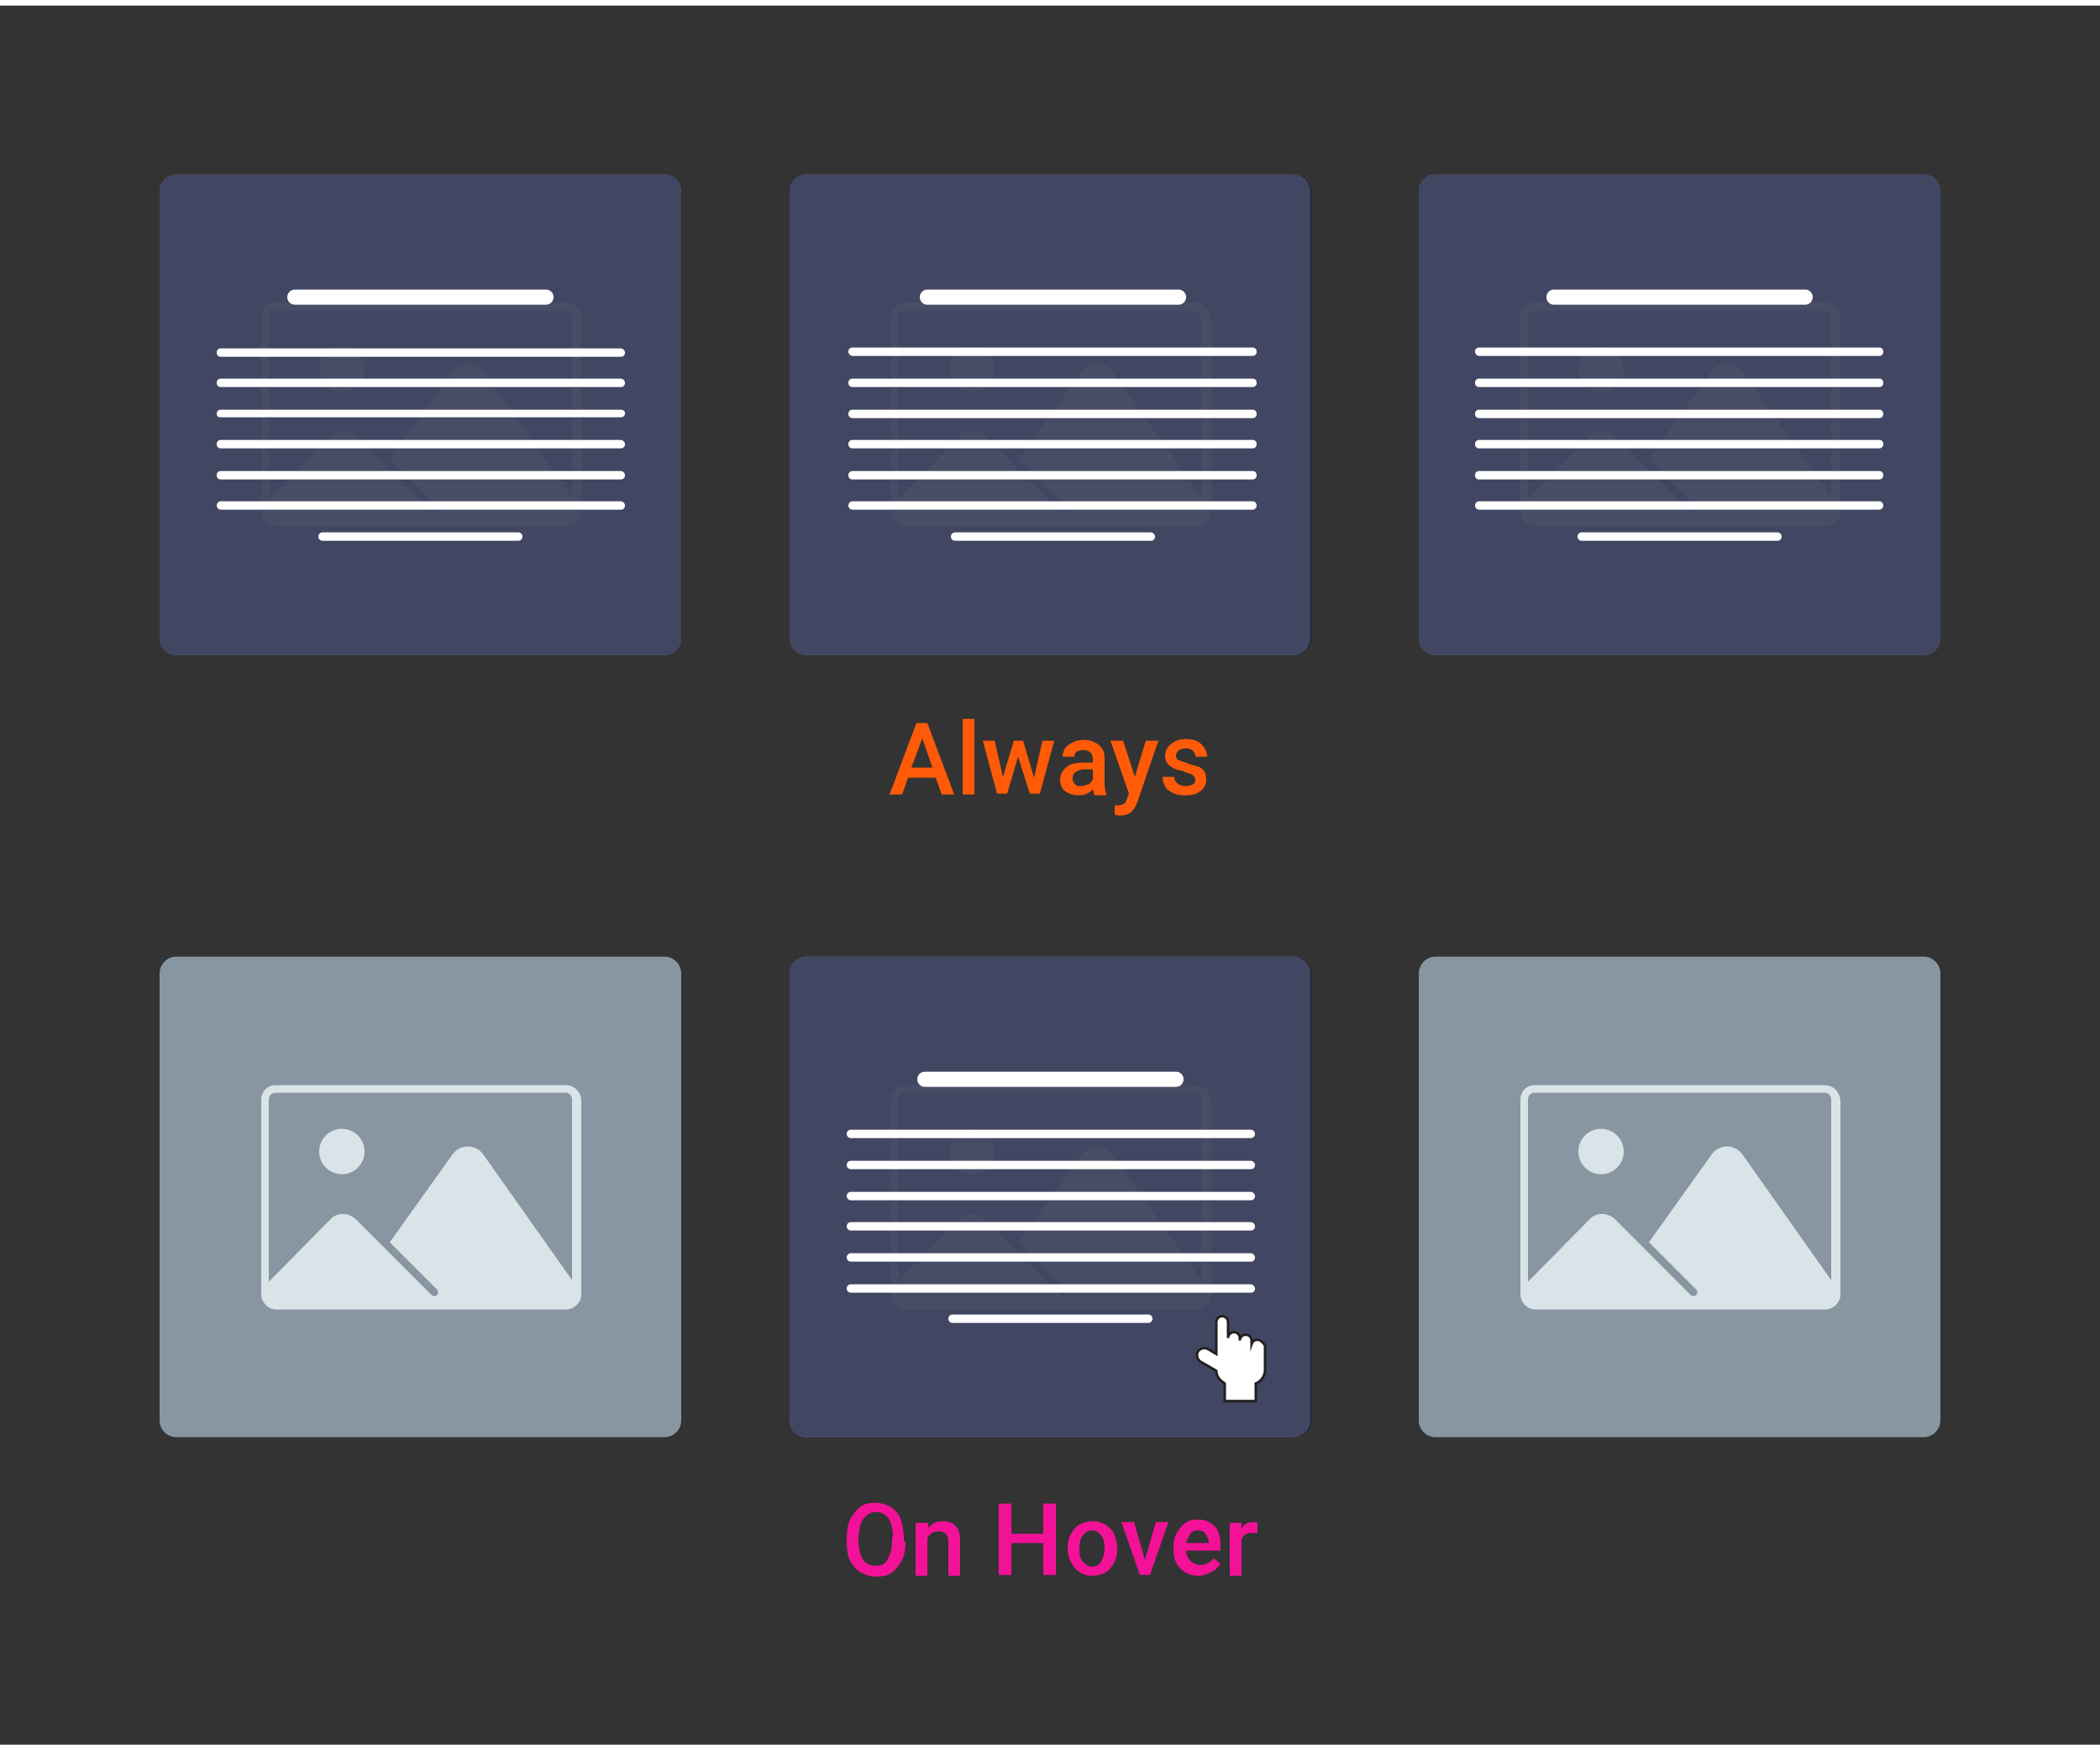
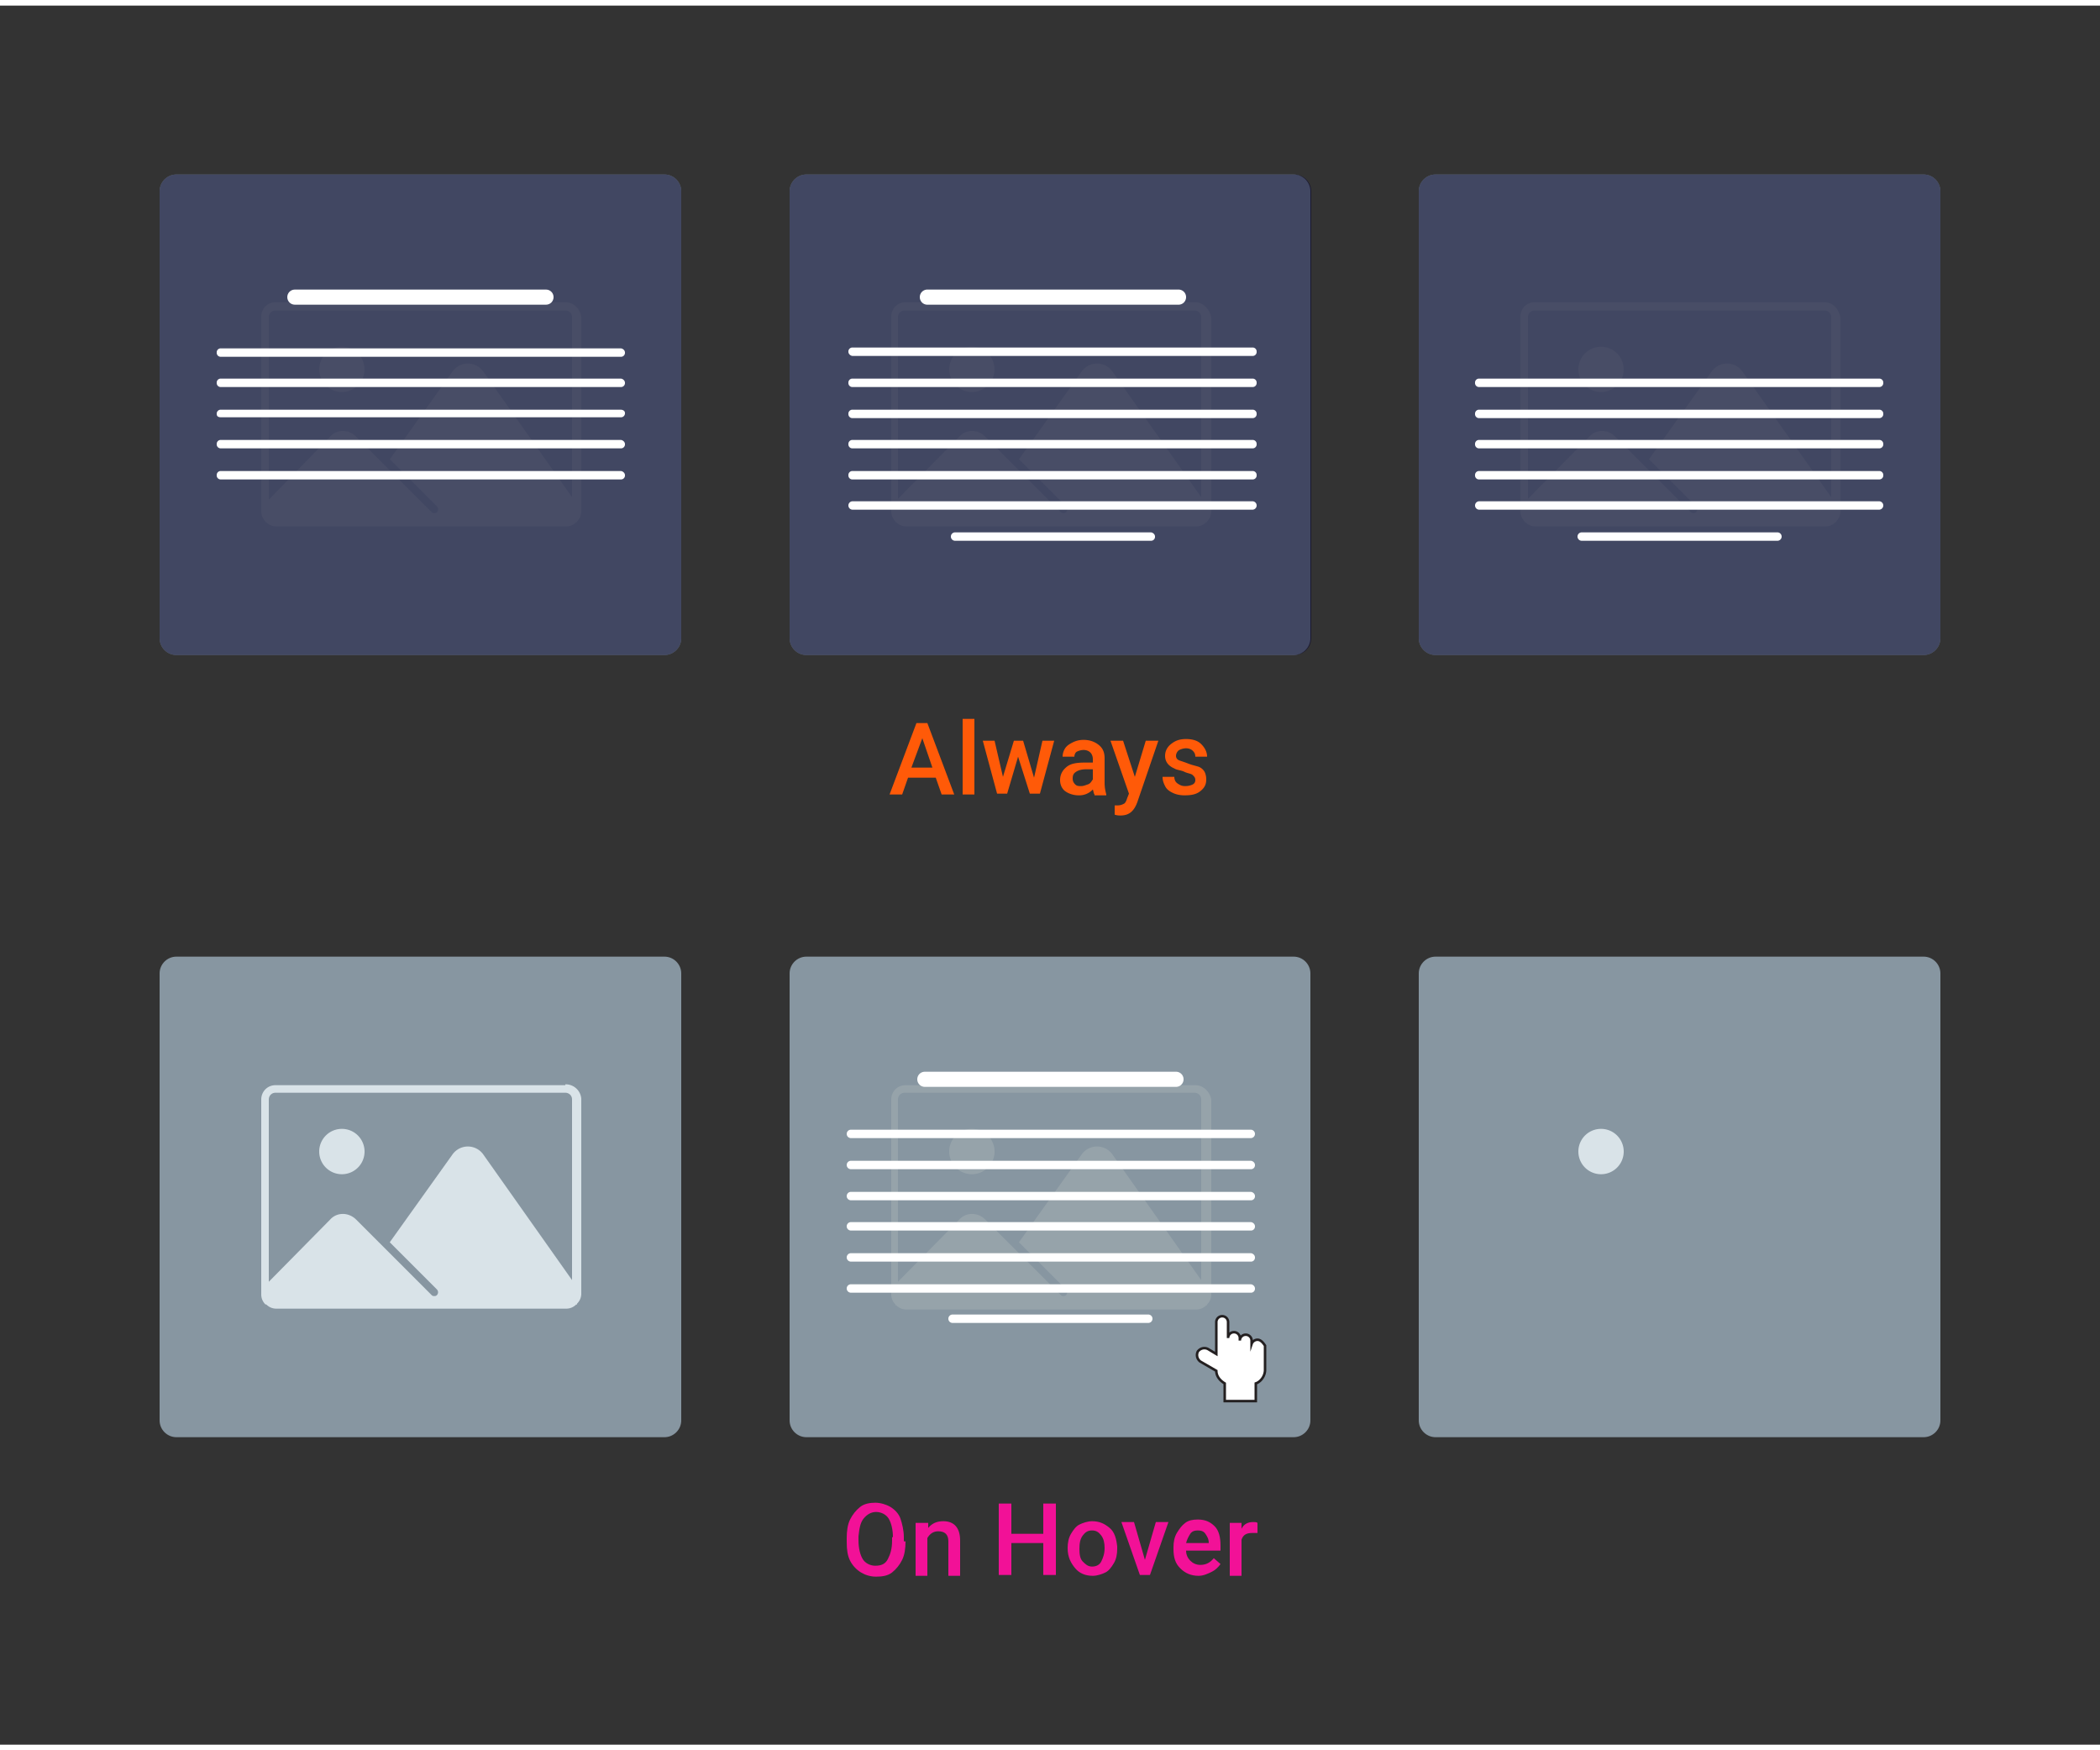
<svg xmlns="http://www.w3.org/2000/svg" xmlns:xlink="http://www.w3.org/1999/xlink" width="240" height="200" viewBox="0 0 250 207">
  <rect x="0" y="0" width="250" height="207" fill="#333333" stroke="none" />
  <path d="M111.4 91.9h-3.3l-.7 2h-1.5l3.2-8.5h1.3l3.2 8.5h-1.5l-.7-2zm-2.9-1.2h2.5l-1.2-3.5-1.3 3.5zm7.5 3.2h-1.4v-9h1.4v9zm7.1-2l1-4.4h1.4l-1.7 6.3h-1.2l-1.4-4.4-1.3 4.4h-1.2l-1.7-6.3h1.4l1 4.3 1.3-4.3h1.1l1.3 4.4zm7.2 2c-.1-.1-.1-.3-.2-.6a2.19 2.19 0 0 1-1.7.7c-.6 0-1.2-.2-1.6-.5s-.6-.8-.6-1.3c0-.7.3-1.2.8-1.6s1.2-.5 2.2-.5h.9v-.4c0-.3-.1-.6-.3-.8s-.5-.3-.8-.3-.6.1-.8.2-.3.4-.3.6h-1.4a1.93 1.93 0 0 1 .3-1c.2-.3.5-.5.9-.7s.8-.3 1.3-.3c.7 0 1.3.2 1.8.6s.7.9.7 1.6v2.9c0 .6.1 1 .2 1.4v.1h-1.4zm-1.6-1c.3 0 .5-.1.8-.2s.4-.3.6-.6v-1.2h-.8c-.5 0-.9.1-1.2.3s-.4.4-.4.8c0 .3.1.5.3.7s.4.2.7.2zm6.4-1.1l1.3-4.3h1.5l-2.5 7.3c-.4 1.1-1 1.6-2 1.6-.2 0-.4 0-.7-.1v-1.1h.3c.4 0 .6-.1.8-.2s.3-.4.4-.7l.2-.5-2.2-6.3h1.5l1.4 4.3zm7.2.4c0-.3-.1-.4-.3-.6s-.6-.2-1-.4-.9-.2-1.2-.4c-.7-.3-1.1-.8-1.1-1.5 0-.5.2-1 .7-1.4s1-.6 1.8-.6 1.4.2 1.8.6.7.9.7 1.5h-1.4c0-.3-.1-.5-.3-.7s-.5-.3-.8-.3-.6.1-.8.2-.4.4-.4.7a.55.55 0 0 0 .3.5c.2.1.6.2 1.1.4s1 .3 1.3.4a1.41 1.41 0 0 1 .7.6c.1.2.2.5.2.9 0 .6-.2 1-.7 1.4s-1.1.5-1.9.5c-.5 0-1-.1-1.4-.3s-.7-.4-.9-.8-.3-.7-.3-1.1h1.4c0 .3.1.6.4.8s.5.3.9.3.7-.1.9-.2a.55.55 0 0 0 .3-.5z" fill="#ff5a08" />
  <path d="M107.8 182.8c0 .8-.1 1.6-.4 2.2s-.7 1.1-1.2 1.5-1.2.5-1.9.5-1.3-.2-1.8-.5-1-.8-1.3-1.4-.4-1.3-.4-2.2v-.5c0-.8.1-1.6.4-2.2s.7-1.1 1.2-1.5 1.2-.5 1.8-.5 1.3.2 1.8.5 1 .8 1.2 1.4.4 1.4.4 2.2v.5zm-1.5-.5c0-.9-.2-1.7-.5-2.2s-.9-.8-1.5-.8-1.1.3-1.5.8-.5 1.2-.6 2.1v.5c0 .9.2 1.7.5 2.2s.9.8 1.5.8c.7 0 1.2-.2 1.5-.8s.5-1.2.5-2.2v-.4zm4.2-1.8v.7c.5-.6 1.1-.8 1.8-.8 1.3 0 2 .8 2 2.3v4.2h-1.4v-4.1c0-.4-.1-.7-.3-.9s-.5-.3-.9-.3c-.6 0-1 .3-1.3.8v4.5H109v-6.3h1.5zm15.2 6.3h-1.5V183h-3.8v3.8h-1.5v-8.5h1.5v3.6h3.8v-3.6h1.5v8.5zm1.4-3.2c0-.6.1-1.2.4-1.7s.6-.9 1-1.1 1-.4 1.5-.4c.9 0 1.5.3 2.1.8s.8 1.3.9 2.2v.3c0 .6-.1 1.2-.4 1.7s-.6.9-1 1.1-1 .4-1.5.4c-.9 0-1.6-.3-2.1-.9s-.9-1.3-.9-2.4h0zm1.4.1c0 .7.1 1.2.4 1.5s.6.6 1.1.6.9-.2 1.1-.6.4-.9.4-1.6c0-.6-.1-1.1-.4-1.5s-.6-.6-1.1-.6-.8.2-1.1.6-.4.9-.4 1.6zm7.8 1.3l1.3-4.5h1.5l-2.2 6.3h-1.2l-2.2-6.3h1.5l1.3 4.5zm6.4 1.9c-.9 0-1.6-.3-2.2-.9s-.8-1.3-.8-2.3v-.2c0-.6.1-1.2.4-1.7s.6-.9 1-1.2.9-.4 1.5-.4c.9 0 1.5.3 2 .8s.7 1.3.7 2.3v.6h-4.1c0 .5.2.9.5 1.2s.7.5 1.2.5c.7 0 1.2-.3 1.6-.8l.8.7c-.3.4-.6.7-1 .9s-1 .5-1.6.5zm-.1-5.4c-.4 0-.7.1-.9.4s-.4.7-.5 1.1h2.7 0c0-.5-.2-.8-.4-1.1s-.5-.4-.9-.4zm7.1.3h-.6c-.7 0-1.1.2-1.3.8v4.3h-1.4v-6.3h1.4v.7c.3-.6.8-.8 1.4-.8.2 0 .4 0 .5.1v1.2z" fill="#f21197" />
  <path d="M79.1 20.1H21c-1.1 0-2 .9-2 2v53.2c0 1.1.9 2 2 2h58.1c1.1 0 2-.9 2-2V22.1c0-1.1-.9-2-2-2zm74.9 0H96c-1.1 0-2 .9-2 2v53.2c0 1.1.9 2 2 2h58c1.1 0 2-.9 2-2V22.1c0-1.1-.9-2-2-2zm75 0h-58.1c-1.1 0-2 .9-2 2v53.2c0 1.1.9 2 2 2H229c1.1 0 2-.9 2-2V22.1c0-1.1-.9-2-2-2z" fill="#8796a1" />
  <g fill="#96a3aa">
    <use xlink:href="#B" />
    <path d="M67.3 35.3H32.8c-1 0-1.7.8-1.7 1.7v23.2c0 .5.2.9.5 1.2v.1h.1c.3.3.7.5 1.2.5h34.5c.5 0 .9-.2 1.2-.5h.1v-.1c.3-.3.5-.7.5-1.2V37.1c-.1-1-.9-1.8-1.9-1.8zm.8 23.2l-10.6-15a2.25 2.25 0 0 0-3.6 0L46.4 54l5.6 5.6c.2.2.2.5 0 .7-.1.1-.2.1-.3.1s-.2 0-.3-.1l-9-9c-.9-.9-2.3-.9-3.1 0L32 58.8V37.1c0-.4.3-.8.8-.8h34.5c.4 0 .8.3.8.8v21.4z" />
    <use xlink:href="#B" x="75" />
    <path d="M142.3 35.3h-34.5c-1 0-1.7.8-1.7 1.7v23.2c0 .5.2.9.5 1.2v.1h.1c.3.3.7.5 1.2.5h34.5c.5 0 .9-.2 1.2-.5h.1v-.1c.3-.3.5-.7.5-1.2V37.1c-.2-1-1-1.8-1.9-1.8zm.7 23.2l-10.6-15a2.25 2.25 0 0 0-3.6 0L121.3 54l5.6 5.6c.2.2.2.5 0 .7-.1.1-.2.1-.3.1s-.2 0-.3-.1l-9-9c-.9-.9-2.3-.9-3.1 0l-7.3 7.4V37.1c0-.4.3-.8.8-.8h34.5c.4 0 .8.3.8.8v21.4z" />
    <use xlink:href="#B" x="149.9" />
    <path d="M217.2 35.3h-34.5c-1 0-1.7.8-1.7 1.7v23.2c0 .5.2.9.5 1.2v.1h.1c.3.3.7.5 1.2.5h34.5c.5 0 .9-.2 1.2-.5h.1v-.1c.3-.3.5-.7.5-1.2V37.1c-.2-1-.9-1.8-1.9-1.8zm.8 23.2l-10.6-15a2.25 2.25 0 0 0-3.6 0L196.3 54l5.6 5.6c.2.2.2.5 0 .7-.1.1-.2.1-.3.1s-.2 0-.3-.1l-9-9c-.9-.9-2.3-.9-3.1 0l-7.3 7.4V37.1c0-.4.3-.8.8-.8h34.5c.4 0 .8.3.8.8v21.4z" />
  </g>
  <g opacity=".55" fill="#08062d">
    <path d="M79.1 20.1H21c-1.1 0-2 .9-2 2v53.2c0 1.1.9 2 2 2h58.1c1.1 0 2-.9 2-2V22.1c0-1.1-.9-2-2-2zm149.9 0h-58.1c-1.1 0-2 .9-2 2v53.2c0 1.1.9 2 2 2H229c1.1 0 2-.9 2-2V22.1c0-1.1-.9-2-2-2zm-74.9 0H96c-1.1 0-2 .9-2 2v53.2c0 1.1.9 2 2 2h58.1c1.1 0 2-.9 2-2V22.1c0-1.1-.9-2-2-2z" />
  </g>
  <g fill="#fff">
    <path d="M35.1 35.6H65c.5 0 .9-.4.9-.9s-.4-.9-.9-.9H35.1c-.5 0-.9.4-.9.9s.4.9.9.9z" />
    <use xlink:href="#C" />
    <use xlink:href="#C" y="3.6" />
    <path d="M73.9 48.1H26.3a.47.47 0 0 0-.5.5c0 .3.2.4.5.4h47.6a.47.47 0 0 0 .5-.5c0-.3-.3-.4-.5-.4z" />
    <use xlink:href="#C" y="10.9" />
    <use xlink:href="#C" y="14.6" />
-     <path d="M73.9 59H26.3a.5.5 0 1 0 0 1h47.6a.47.47 0 0 0 .5-.5c0-.3-.3-.5-.5-.5zm-12.2 3.7H38.4a.5.5 0 1 0 0 1h23.3a.5.5 0 1 0 0-1zM185 35.6h29.9c.5 0 .9-.4.9-.9s-.4-.9-.9-.9H185c-.5 0-.9.4-.9.9s.4.9.9.9zm-8.9 6.1h47.6a.47.47 0 0 0 .5-.5.47.47 0 0 0-.5-.5h-47.6a.47.47 0 0 0-.5.5c0 .3.3.5.5.5z" />
    <use xlink:href="#D" />
    <use xlink:href="#D" y="3.7" />
    <use xlink:href="#D" y="7.3" />
    <use xlink:href="#D" y="11" />
    <path d="M223.7 59h-47.6a.5.5 0 1 0 0 1h47.6a.5.5 0 1 0 0-1zm-12.1 3.7h-23.3a.5.5 0 1 0 0 1h23.3a.5.5 0 1 0 0-1zM110.4 35.6h29.9c.5 0 .9-.4.9-.9s-.4-.9-.9-.9h-29.9c-.5 0-.9.4-.9.9s.4.9.9.9zm-8.9 6.1h47.6a.47.47 0 0 0 .5-.5.47.47 0 0 0-.5-.5h-47.6a.47.47 0 0 0-.5.5c0 .3.3.5.5.5z" />
    <use xlink:href="#D" x="-74.6" />
    <use xlink:href="#D" x="-74.6" y="3.7" />
    <use xlink:href="#D" x="-74.6" y="7.3" />
    <use xlink:href="#D" x="-74.6" y="11" />
    <path d="M149.1 59h-47.6a.5.5 0 1 0 0 1h47.6a.5.5 0 1 0 0-1zM137 62.7h-23.3a.5.5 0 1 0 0 1H137a.47.47 0 0 0 .5-.5c0-.3-.3-.5-.5-.5z" />
  </g>
  <path d="M79.1 113.2H21c-1.1 0-2 .9-2 2v53.2c0 1.1.9 2 2 2h58.1c1.1 0 2-.9 2-2v-53.2c0-1.1-.9-2-2-2zm74.9 0H96c-1.1 0-2 .9-2 2v53.2c0 1.1.9 2 2 2h58c1.1 0 2-.9 2-2v-53.2c0-1.1-.9-2-2-2zm75 0h-58.1c-1.1 0-2 .9-2 2v53.2c0 1.1.9 2 2 2H229c1.1 0 2-.9 2-2v-53.2c0-1.1-.9-2-2-2z" fill="#8796a1" />
  <g fill="#d9e3e8">
    <use xlink:href="#B" y="93.1" />
-     <path d="M67.3 128.5H32.8c-1 0-1.7.8-1.7 1.7v23.2c0 .5.2.9.5 1.2v.1h.1c.3.3.7.5 1.2.5h34.5c.5 0 .9-.2 1.2-.5h.1v-.1c.3-.3.5-.7.5-1.2v-23.2a1.86 1.86 0 0 0-1.9-1.7zm.8 23.2l-10.6-15a2.25 2.25 0 0 0-3.6 0l-7.5 10.5 5.6 5.6c.2.2.2.5 0 .7-.1.1-.2.1-.3.1s-.2 0-.3-.1l-9-9c-.9-.9-2.3-.9-3.1 0l-7.3 7.4v-21.7c0-.4.3-.8.8-.8h34.5c.4 0 .8.3.8.8v21.5z" />
+     <path d="M67.3 128.5H32.8c-1 0-1.7.8-1.7 1.7v23.2c0 .5.2.9.5 1.2h.1c.3.3.7.5 1.2.5h34.5c.5 0 .9-.2 1.2-.5h.1v-.1c.3-.3.5-.7.5-1.2v-23.2a1.86 1.86 0 0 0-1.9-1.7zm.8 23.2l-10.6-15a2.25 2.25 0 0 0-3.6 0l-7.5 10.5 5.6 5.6c.2.2.2.5 0 .7-.1.1-.2.1-.3.1s-.2 0-.3-.1l-9-9c-.9-.9-2.3-.9-3.1 0l-7.3 7.4v-21.7c0-.4.3-.8.8-.8h34.5c.4 0 .8.3.8.8v21.5z" />
  </g>
  <g fill="#96a3aa">
    <use xlink:href="#B" x="75" y="93.1" />
    <path d="M142.3 128.5h-34.5c-1 0-1.7.8-1.7 1.7v23.2c0 .5.2.9.5 1.2v.1h.1c.3.3.7.5 1.2.5h34.5c.5 0 .9-.2 1.2-.5h.1v-.1c.3-.3.5-.7.5-1.2v-23.2c-.2-1-1-1.7-1.9-1.7zm.7 23.2l-10.6-15a2.25 2.25 0 0 0-3.6 0l-7.5 10.5 5.6 5.6c.2.2.2.5 0 .7-.1.1-.2.1-.3.1s-.2 0-.3-.1l-9-9c-.9-.9-2.3-.9-3.1 0l-7.3 7.4v-21.7c0-.4.3-.8.8-.8h34.5c.4 0 .8.3.8.8v21.5z" />
  </g>
  <g fill="#d9e3e8">
    <use xlink:href="#B" x="149.9" y="93.1" />
-     <path d="M217.2 128.5h-34.5c-1 0-1.7.8-1.7 1.7v23.2c0 .5.2.9.5 1.2v.1h.1c.3.3.7.5 1.2.5h34.5c.5 0 .9-.2 1.2-.5h.1v-.1c.3-.3.5-.7.5-1.2v-23.2c-.2-1-.9-1.7-1.9-1.7zm.8 23.2l-10.6-15a2.25 2.25 0 0 0-3.6 0l-7.5 10.5 5.6 5.6c.2.2.2.5 0 .7-.1.1-.2.1-.3.1s-.2 0-.3-.1l-9-9c-.9-.9-2.3-.9-3.1 0l-7.3 7.4v-21.7c0-.4.3-.8.8-.8h34.5c.4 0 .8.3.8.8v21.5z" />
  </g>
  <g opacity=".55">
-     <path d="M154.1 113.2H96c-1.1 0-2 .9-2 2v53.2c0 1.1.9 2 2 2h58.1c1.1 0 2-.9 2-2v-53.2c0-1.1-.9-2-2-2z" fill="#08062d" />
-   </g>
+     </g>
  <g fill="#fff">
    <path d="M110.1 128.7H140c.5 0 .9-.4.9-.9s-.4-.9-.9-.9h-29.9c-.5 0-.9.4-.9.9s.4.9.9.9zm-8.8 6.1h47.6a.5.5 0 1 0 0-1h-47.6a.5.5 0 1 0 0 1z" />
    <use xlink:href="#E" />
    <use xlink:href="#E" y="3.7" />
    <use xlink:href="#E" y="7.3" />
    <use xlink:href="#E" y="11" />
    <use xlink:href="#E" y="14.7" />
    <path d="M136.7 155.8h-23.3a.47.47 0 1 0 0 1h23.3a.47.47 0 1 0 0-1z" />
    <path d="M149.7 158.8c-.3 0-.6.2-.7.5v-.4a.68.68 0 1 0-1.4 0v-.3a.68.68 0 1 0-1.4 0v-1.9a.68.68 0 1 0-1.4 0v3.6.1.1l-1-.6c-.4-.2-.9-.1-1.2.3-.2.4-.1.9.3 1.2l1.9 1.1c0 .7.5 1.2 1 1.5v2.1h3.7V164c.6-.2 1.1-.9 1.1-1.6v-2-.1-.8c-.2-.3-.5-.7-.9-.7z" stroke="#231f20" stroke-width=".3" stroke-miterlimit="10" />
  </g>
  <defs>
    <path id="B" d="M40.7 40.6a2.69 2.69 0 1 0 0 5.4 2.69 2.69 0 1 0 0-5.4z" />
    <path id="C" d="M73.9 40.8H26.3a.47.47 0 0 0-.5.5.47.47 0 0 0 .5.5h47.6a.47.47 0 0 0 .5-.5c0-.3-.3-.5-.5-.5z" />
    <path id="D" d="M223.7 44.4h-47.6a.47.47 0 0 0-.5.5.47.47 0 0 0 .5.5h47.6a.47.47 0 0 0 .5-.5.47.47 0 0 0-.5-.5z" />
    <path id="E" d="M148.9 137.5h-47.6a.47.47 0 1 0 0 1h47.6a.47.47 0 0 0 .5-.5c0-.3-.3-.5-.5-.5z" />
  </defs>
</svg>